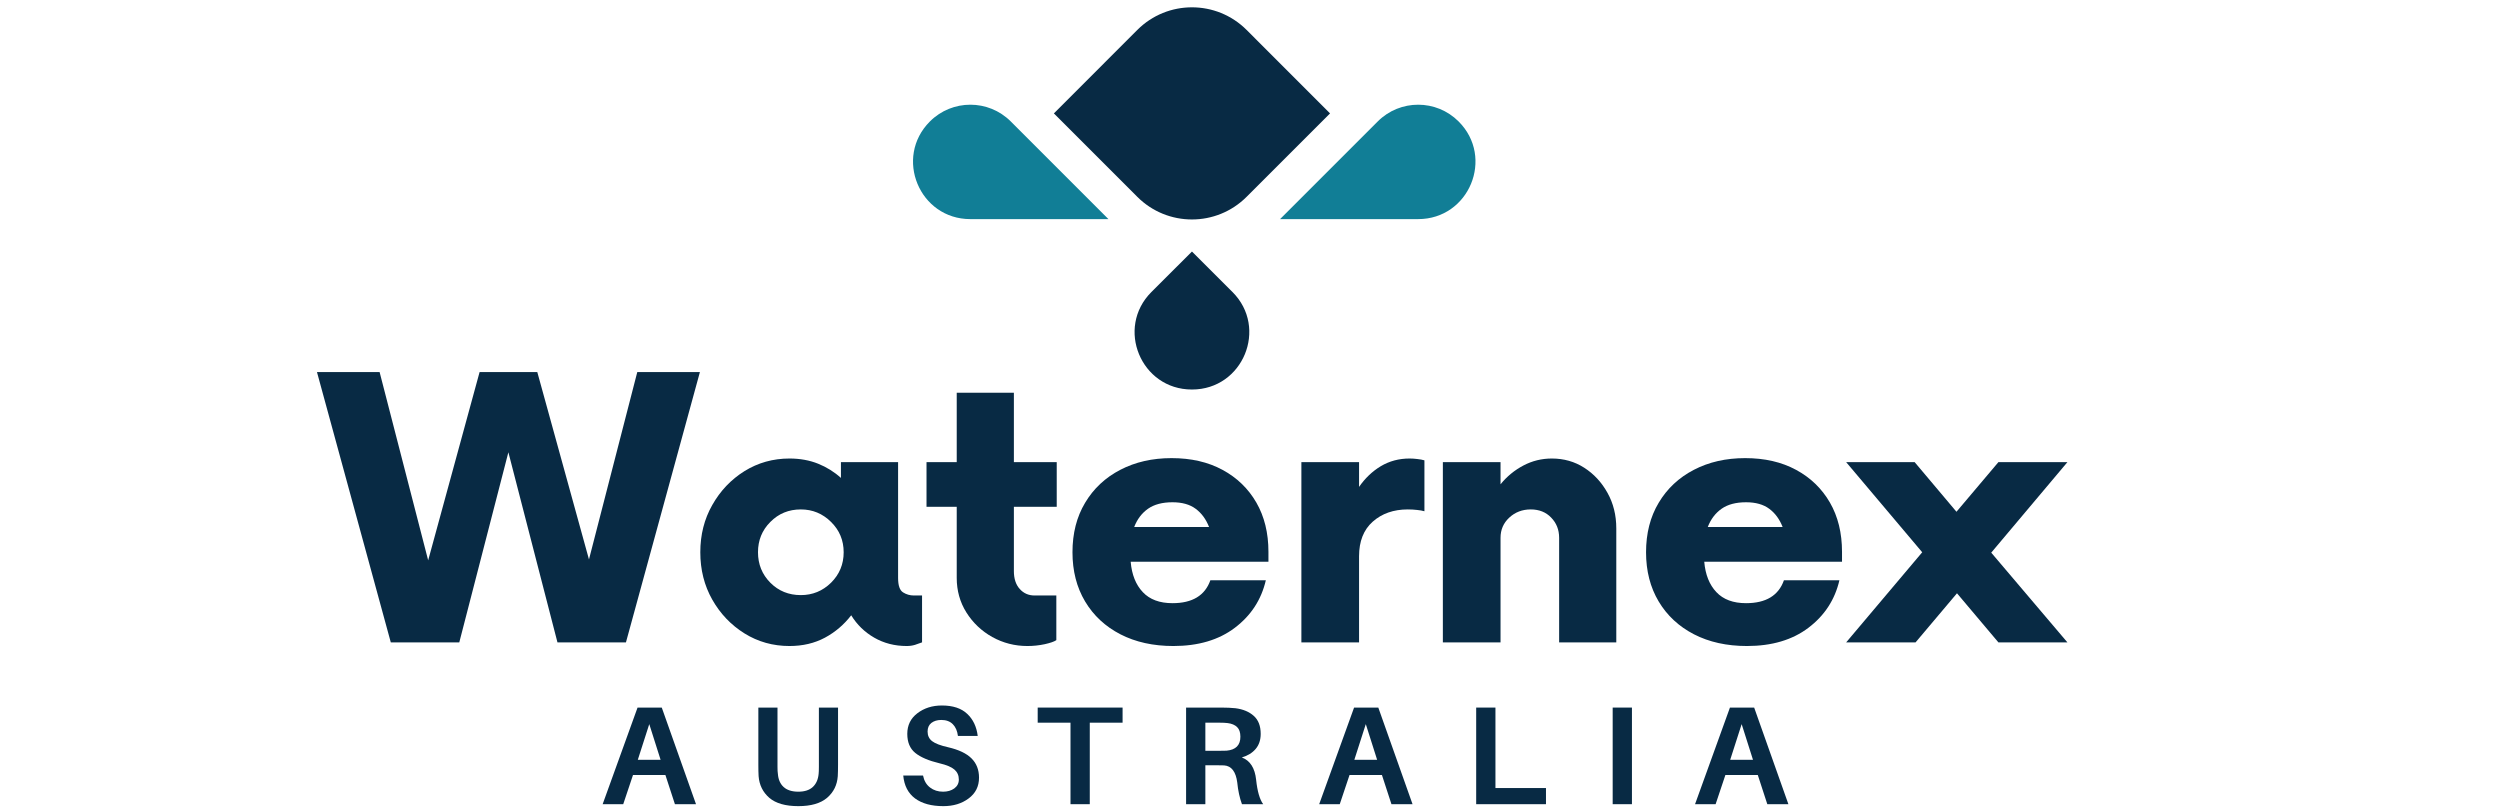
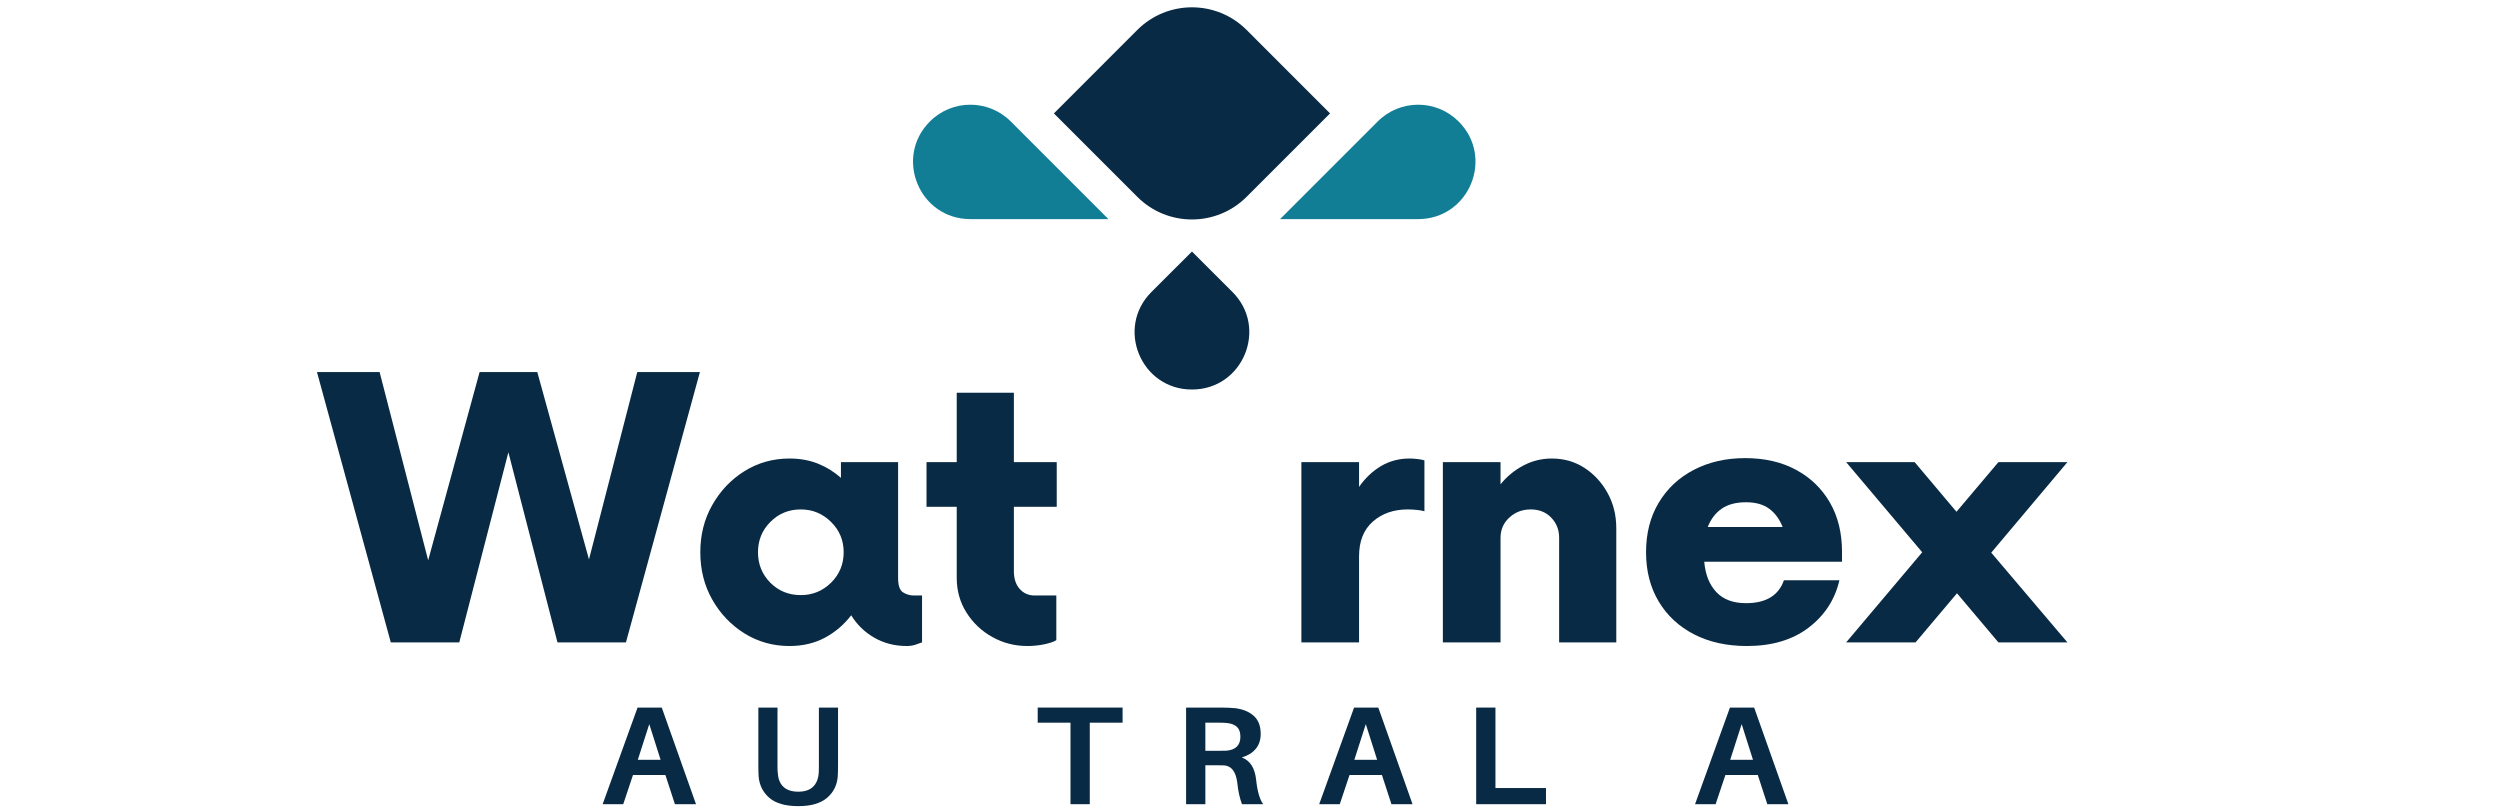
<svg xmlns="http://www.w3.org/2000/svg" version="1.0" preserveAspectRatio="xMidYMid meet" height="130" viewBox="0 0 300 97.5" zoomAndPan="magnify" width="400">
  <defs>
    <g />
    <clipPath id="6cbb0deba1">
      <path clip-rule="nonzero" d="M 126 0 L 160 0 L 160 46.977 L 126 46.977 Z M 126 0" />
    </clipPath>
  </defs>
  <g clip-path="url(#6cbb0deba1)">
    <path fill-rule="nonzero" fill-opacity="1" d="M 159.605 13.609 L 149.59 23.621 C 145.969 27.242 140.098 27.242 136.477 23.621 L 126.465 13.609 L 136.477 3.594 C 140.098 -0.027 145.969 -0.027 149.594 3.594 Z M 143.02 46.742 L 143.047 46.742 C 149.156 46.742 152.215 39.355 147.895 35.039 L 143.035 30.184 L 138.172 35.039 C 133.852 39.355 136.91 46.742 143.02 46.742 Z M 143.02 46.742" fill="#082a44" />
  </g>
  <path fill-rule="nonzero" fill-opacity="1" d="M 153.609 26.293 L 165.328 14.574 C 168.008 11.895 172.352 11.895 175.031 14.574 L 175.035 14.578 C 179.359 18.902 176.297 26.293 170.18 26.293 Z M 133.012 26.293 L 121.293 14.574 C 118.613 11.895 114.27 11.895 111.59 14.574 L 111.586 14.578 C 107.262 18.902 110.324 26.293 116.438 26.293 Z M 133.012 26.293" fill="#117e96" />
  <g fill-opacity="1" fill="#082a44">
    <g transform="translate(38.786, 77.084)">
      <g>
        <path d="M 37.688 -32.438 L 45.203 -32.438 L 36.328 0 L 28.109 0 L 22.219 -22.812 L 16.328 0 L 8.109 0 L -0.75 -32.438 L 6.766 -32.438 L 12.594 -9.844 L 18.766 -32.438 L 25.688 -32.438 L 31.891 -9.953 Z M 37.688 -32.438" />
      </g>
    </g>
  </g>
  <g fill-opacity="1" fill="#082a44">
    <g transform="translate(82.365, 77.084)">
      <g>
        <path d="M 27.297 -5.625 L 28.281 -5.625 L 28.281 0 C 28.02 0.102 27.738 0.203 27.438 0.297 C 27.133 0.391 26.801 0.438 26.438 0.438 C 25 0.438 23.703 0.102 22.547 -0.562 C 21.391 -1.227 20.469 -2.125 19.781 -3.25 C 18.914 -2.125 17.863 -1.227 16.625 -0.562 C 15.383 0.102 13.969 0.438 12.375 0.438 C 10.395 0.438 8.594 -0.066 6.969 -1.078 C 5.352 -2.086 4.066 -3.438 3.109 -5.125 C 2.148 -6.82 1.672 -8.719 1.672 -10.812 C 1.672 -12.906 2.148 -14.797 3.109 -16.484 C 4.066 -18.18 5.352 -19.535 6.969 -20.547 C 8.594 -21.555 10.395 -22.062 12.375 -22.062 C 13.633 -22.062 14.781 -21.852 15.812 -21.438 C 16.844 -21.02 17.754 -20.453 18.547 -19.734 L 18.547 -21.625 L 25.406 -21.625 L 25.406 -7.734 C 25.406 -6.828 25.602 -6.25 26 -6 C 26.395 -5.75 26.828 -5.625 27.297 -5.625 Z M 13.734 -5.672 C 15.141 -5.672 16.348 -6.164 17.359 -7.156 C 18.367 -8.156 18.875 -9.375 18.875 -10.812 C 18.875 -12.25 18.367 -13.461 17.359 -14.453 C 16.348 -15.453 15.141 -15.953 13.734 -15.953 C 12.285 -15.953 11.066 -15.453 10.078 -14.453 C 9.086 -13.461 8.594 -12.25 8.594 -10.812 C 8.594 -9.375 9.086 -8.156 10.078 -7.156 C 11.066 -6.164 12.285 -5.672 13.734 -5.672 Z M 13.734 -5.672" />
      </g>
    </g>
  </g>
  <g fill-opacity="1" fill="#082a44">
    <g transform="translate(110.588, 77.084)">
      <g>
        <path d="M 16.219 -16.266 L 11.078 -16.266 L 11.078 -8.547 C 11.078 -7.641 11.312 -6.926 11.781 -6.406 C 12.25 -5.883 12.844 -5.625 13.562 -5.625 L 16.172 -5.625 L 16.172 -0.266 C 15.91 -0.086 15.445 0.07 14.781 0.219 C 14.113 0.363 13.422 0.438 12.703 0.438 C 11.191 0.438 9.785 0.078 8.484 -0.641 C 7.191 -1.367 6.156 -2.352 5.375 -3.594 C 4.602 -4.832 4.219 -6.211 4.219 -7.734 L 4.219 -16.266 L 0.594 -16.266 L 0.594 -21.625 L 4.219 -21.625 L 4.219 -29.953 L 11.078 -29.953 L 11.078 -21.625 L 16.219 -21.625 Z M 16.219 -16.266" />
      </g>
    </g>
  </g>
  <g fill-opacity="1" fill="#082a44">
    <g transform="translate(127.025, 77.084)">
      <g>
-         <path d="M 25.188 -10.859 L 25.188 -9.672 L 8.656 -9.672 C 8.789 -8.129 9.273 -6.914 10.109 -6.031 C 10.941 -5.145 12.129 -4.703 13.672 -4.703 C 16.055 -4.703 17.57 -5.617 18.219 -7.453 L 24.875 -7.453 C 24.332 -5.117 23.094 -3.219 21.156 -1.75 C 19.227 -0.289 16.77 0.438 13.781 0.438 C 11.363 0.438 9.242 -0.031 7.422 -0.969 C 5.609 -1.906 4.195 -3.219 3.188 -4.906 C 2.176 -6.602 1.672 -8.57 1.672 -10.812 C 1.672 -13.082 2.176 -15.062 3.188 -16.75 C 4.195 -18.445 5.602 -19.766 7.406 -20.703 C 9.207 -21.641 11.258 -22.109 13.562 -22.109 C 15.906 -22.109 17.941 -21.641 19.672 -20.703 C 21.41 -19.766 22.766 -18.457 23.734 -16.781 C 24.703 -15.102 25.188 -13.129 25.188 -10.859 Z M 13.672 -16.812 C 12.453 -16.812 11.473 -16.551 10.734 -16.031 C 9.992 -15.508 9.441 -14.781 9.078 -13.844 L 18.062 -13.844 C 17.695 -14.781 17.16 -15.508 16.453 -16.031 C 15.754 -16.551 14.828 -16.812 13.672 -16.812 Z M 13.672 -16.812" />
-       </g>
+         </g>
    </g>
  </g>
  <g fill-opacity="1" fill="#082a44">
    <g transform="translate(152.978, 77.084)">
      <g>
        <path d="M 16.172 -22.062 C 16.492 -22.062 16.805 -22.039 17.109 -22 C 17.422 -21.969 17.703 -21.914 17.953 -21.844 L 17.953 -15.734 C 17.703 -15.805 17.406 -15.859 17.062 -15.891 C 16.719 -15.93 16.348 -15.953 15.953 -15.953 C 14.254 -15.953 12.852 -15.461 11.75 -14.484 C 10.656 -13.516 10.109 -12.129 10.109 -10.328 L 10.109 0 L 3.188 0 L 3.188 -21.625 L 10.109 -21.625 L 10.109 -18.656 C 10.828 -19.695 11.695 -20.523 12.719 -21.141 C 13.75 -21.754 14.898 -22.062 16.172 -22.062 Z M 16.172 -22.062" />
      </g>
    </g>
  </g>
  <g fill-opacity="1" fill="#082a44">
    <g transform="translate(169.955, 77.084)">
      <g>
        <path d="M 16.266 -22.062 C 17.711 -22.062 19.008 -21.691 20.156 -20.953 C 21.312 -20.211 22.238 -19.211 22.938 -17.953 C 23.645 -16.691 24 -15.266 24 -13.672 L 24 0 L 17.141 0 L 17.141 -12.547 C 17.141 -13.516 16.82 -14.32 16.188 -14.969 C 15.562 -15.625 14.742 -15.953 13.734 -15.953 C 12.723 -15.953 11.863 -15.625 11.156 -14.969 C 10.457 -14.32 10.109 -13.516 10.109 -12.547 L 10.109 0 L 3.188 0 L 3.188 -21.625 L 10.109 -21.625 L 10.109 -18.969 C 10.867 -19.906 11.781 -20.656 12.844 -21.219 C 13.906 -21.781 15.047 -22.062 16.266 -22.062 Z M 16.266 -22.062" />
      </g>
    </g>
  </g>
  <g fill-opacity="1" fill="#082a44">
    <g transform="translate(195.854, 77.084)">
      <g>
        <path d="M 25.188 -10.859 L 25.188 -9.672 L 8.656 -9.672 C 8.789 -8.129 9.273 -6.914 10.109 -6.031 C 10.941 -5.145 12.129 -4.703 13.672 -4.703 C 16.055 -4.703 17.57 -5.617 18.219 -7.453 L 24.875 -7.453 C 24.332 -5.117 23.094 -3.219 21.156 -1.75 C 19.227 -0.289 16.77 0.438 13.781 0.438 C 11.363 0.438 9.242 -0.031 7.422 -0.969 C 5.609 -1.906 4.195 -3.219 3.188 -4.906 C 2.176 -6.602 1.672 -8.57 1.672 -10.812 C 1.672 -13.082 2.176 -15.062 3.188 -16.75 C 4.195 -18.445 5.602 -19.766 7.406 -20.703 C 9.207 -21.641 11.258 -22.109 13.562 -22.109 C 15.906 -22.109 17.941 -21.641 19.672 -20.703 C 21.41 -19.766 22.766 -18.457 23.734 -16.781 C 24.703 -15.102 25.188 -13.129 25.188 -10.859 Z M 13.672 -16.812 C 12.453 -16.812 11.473 -16.551 10.734 -16.031 C 9.992 -15.508 9.441 -14.781 9.078 -13.844 L 18.062 -13.844 C 17.695 -14.781 17.16 -15.508 16.453 -16.031 C 15.754 -16.551 14.828 -16.812 13.672 -16.812 Z M 13.672 -16.812" />
      </g>
    </g>
  </g>
  <g fill-opacity="1" fill="#082a44">
    <g transform="translate(221.807, 77.084)">
      <g>
        <path d="M 26.281 -21.625 L 17.141 -10.766 L 26.281 0 L 18 0 L 13.031 -5.891 L 8.062 0 L -0.266 0 L 8.859 -10.812 L -0.266 -21.625 L 7.953 -21.625 L 12.969 -15.672 L 18 -21.625 Z M 26.281 -21.625" />
      </g>
    </g>
  </g>
  <g fill-opacity="1" fill="#082a44">
    <g transform="translate(72.068, 96.503)">
      <g>
        <path d="M 7.781 -3.5 L 3.891 -3.5 L 2.719 0 L 0.25 0 L 4.438 -11.594 L 7.344 -11.594 L 11.453 0 L 8.922 0 Z M 5.844 -9.609 L 4.469 -5.328 L 7.203 -5.328 Z M 5.844 -9.609" />
      </g>
    </g>
  </g>
  <g fill-opacity="1" fill="#082a44">
    <g transform="translate(89.658, 96.503)">
      <g>
        <path d="M 10.906 -11.594 L 10.906 -4.719 C 10.906 -4.176 10.895 -3.723 10.875 -3.359 C 10.801 -2.305 10.375 -1.441 9.594 -0.766 C 8.812 -0.098 7.66 0.234 6.141 0.234 C 4.598 0.234 3.438 -0.098 2.656 -0.766 C 1.883 -1.441 1.457 -2.305 1.375 -3.359 C 1.352 -3.723 1.344 -4.176 1.344 -4.719 L 1.344 -11.594 L 3.641 -11.594 L 3.641 -4.484 C 3.641 -4.098 3.656 -3.816 3.688 -3.641 C 3.738 -2.961 3.969 -2.438 4.375 -2.062 C 4.789 -1.688 5.379 -1.5 6.141 -1.5 C 6.891 -1.5 7.469 -1.688 7.875 -2.062 C 8.281 -2.438 8.516 -2.961 8.578 -3.641 C 8.598 -3.816 8.609 -4.098 8.609 -4.484 L 8.609 -11.594 Z M 10.906 -11.594" />
      </g>
    </g>
  </g>
  <g fill-opacity="1" fill="#082a44">
    <g transform="translate(107.686, 96.503)">
      <g>
-         <path d="M 5.344 -11.844 C 6.664 -11.844 7.676 -11.508 8.375 -10.844 C 9.082 -10.188 9.504 -9.301 9.641 -8.188 L 7.266 -8.188 C 7.191 -8.789 6.988 -9.258 6.656 -9.594 C 6.32 -9.938 5.859 -10.109 5.266 -10.109 C 4.785 -10.109 4.391 -9.988 4.078 -9.75 C 3.773 -9.508 3.625 -9.164 3.625 -8.719 C 3.625 -8.227 3.805 -7.844 4.172 -7.562 C 4.535 -7.281 5.18 -7.035 6.109 -6.828 C 7.367 -6.535 8.297 -6.094 8.891 -5.5 C 9.492 -4.906 9.797 -4.133 9.797 -3.188 C 9.797 -2.133 9.379 -1.301 8.547 -0.688 C 7.723 -0.07 6.711 0.234 5.516 0.234 C 4.098 0.234 2.969 -0.07 2.125 -0.688 C 1.289 -1.312 0.816 -2.227 0.703 -3.438 L 3.078 -3.438 C 3.203 -2.812 3.484 -2.332 3.922 -2 C 4.359 -1.664 4.879 -1.5 5.484 -1.5 C 6.016 -1.5 6.461 -1.629 6.828 -1.891 C 7.191 -2.16 7.375 -2.516 7.375 -2.953 C 7.375 -3.453 7.195 -3.852 6.844 -4.156 C 6.5 -4.457 5.906 -4.707 5.062 -4.906 C 3.758 -5.219 2.785 -5.633 2.141 -6.156 C 1.504 -6.676 1.188 -7.438 1.188 -8.438 C 1.188 -9.469 1.586 -10.289 2.391 -10.906 C 3.203 -11.531 4.188 -11.844 5.344 -11.844 Z M 5.344 -11.844" />
-       </g>
+         </g>
    </g>
  </g>
  <g fill-opacity="1" fill="#082a44">
    <g transform="translate(124.132, 96.503)">
      <g>
        <path d="M 10.578 -9.781 L 6.641 -9.781 L 6.641 0 L 4.328 0 L 4.328 -9.781 L 0.391 -9.781 L 0.391 -11.594 L 10.578 -11.594 Z M 10.578 -9.781" />
      </g>
    </g>
  </g>
  <g fill-opacity="1" fill="#082a44">
    <g transform="translate(140.831, 96.503)">
      <g>
        <path d="M 9.906 -2.922 C 10.051 -1.547 10.332 -0.57 10.75 0 L 8.203 0 C 7.922 -0.77 7.734 -1.633 7.641 -2.594 C 7.473 -3.906 6.945 -4.594 6.062 -4.656 C 5.852 -4.664 5.551 -4.672 5.156 -4.672 L 3.812 -4.672 L 3.812 0 L 1.5 0 L 1.5 -11.594 L 5.734 -11.594 C 6.367 -11.594 6.93 -11.566 7.422 -11.516 C 8.336 -11.398 9.07 -11.094 9.625 -10.594 C 10.176 -10.102 10.453 -9.383 10.453 -8.438 C 10.453 -7.707 10.25 -7.102 9.844 -6.625 C 9.445 -6.156 8.895 -5.816 8.188 -5.609 C 9.188 -5.234 9.758 -4.336 9.906 -2.922 Z M 3.812 -6.406 L 5.406 -6.406 C 5.875 -6.406 6.191 -6.41 6.359 -6.422 C 7.461 -6.523 8.016 -7.082 8.016 -8.094 C 8.016 -8.613 7.883 -9 7.625 -9.25 C 7.363 -9.508 6.984 -9.672 6.484 -9.734 C 6.223 -9.766 5.898 -9.781 5.516 -9.781 L 3.812 -9.781 Z M 3.812 -6.406" />
      </g>
    </g>
  </g>
  <g fill-opacity="1" fill="#082a44">
    <g transform="translate(158.052, 96.503)">
      <g>
        <path d="M 7.781 -3.5 L 3.891 -3.5 L 2.719 0 L 0.25 0 L 4.438 -11.594 L 7.344 -11.594 L 11.453 0 L 8.922 0 Z M 5.844 -9.609 L 4.469 -5.328 L 7.203 -5.328 Z M 5.844 -9.609" />
      </g>
    </g>
  </g>
  <g fill-opacity="1" fill="#082a44">
    <g transform="translate(175.642, 96.503)">
      <g>
        <path d="M 9.875 -1.938 L 9.875 0 L 1.5 0 L 1.5 -11.594 L 3.812 -11.594 L 3.812 -1.938 Z M 9.875 -1.938" />
      </g>
    </g>
  </g>
  <g fill-opacity="1" fill="#082a44">
    <g transform="translate(192.021, 96.503)">
      <g>
-         <path d="M 3.812 0 L 1.5 0 L 1.5 -11.594 L 3.812 -11.594 Z M 3.812 0" />
-       </g>
+         </g>
    </g>
  </g>
  <g fill-opacity="1" fill="#082a44">
    <g transform="translate(203.155, 96.503)">
      <g>
        <path d="M 7.781 -3.5 L 3.891 -3.5 L 2.719 0 L 0.25 0 L 4.438 -11.594 L 7.344 -11.594 L 11.453 0 L 8.922 0 Z M 5.844 -9.609 L 4.469 -5.328 L 7.203 -5.328 Z M 5.844 -9.609" />
      </g>
    </g>
  </g>
</svg>